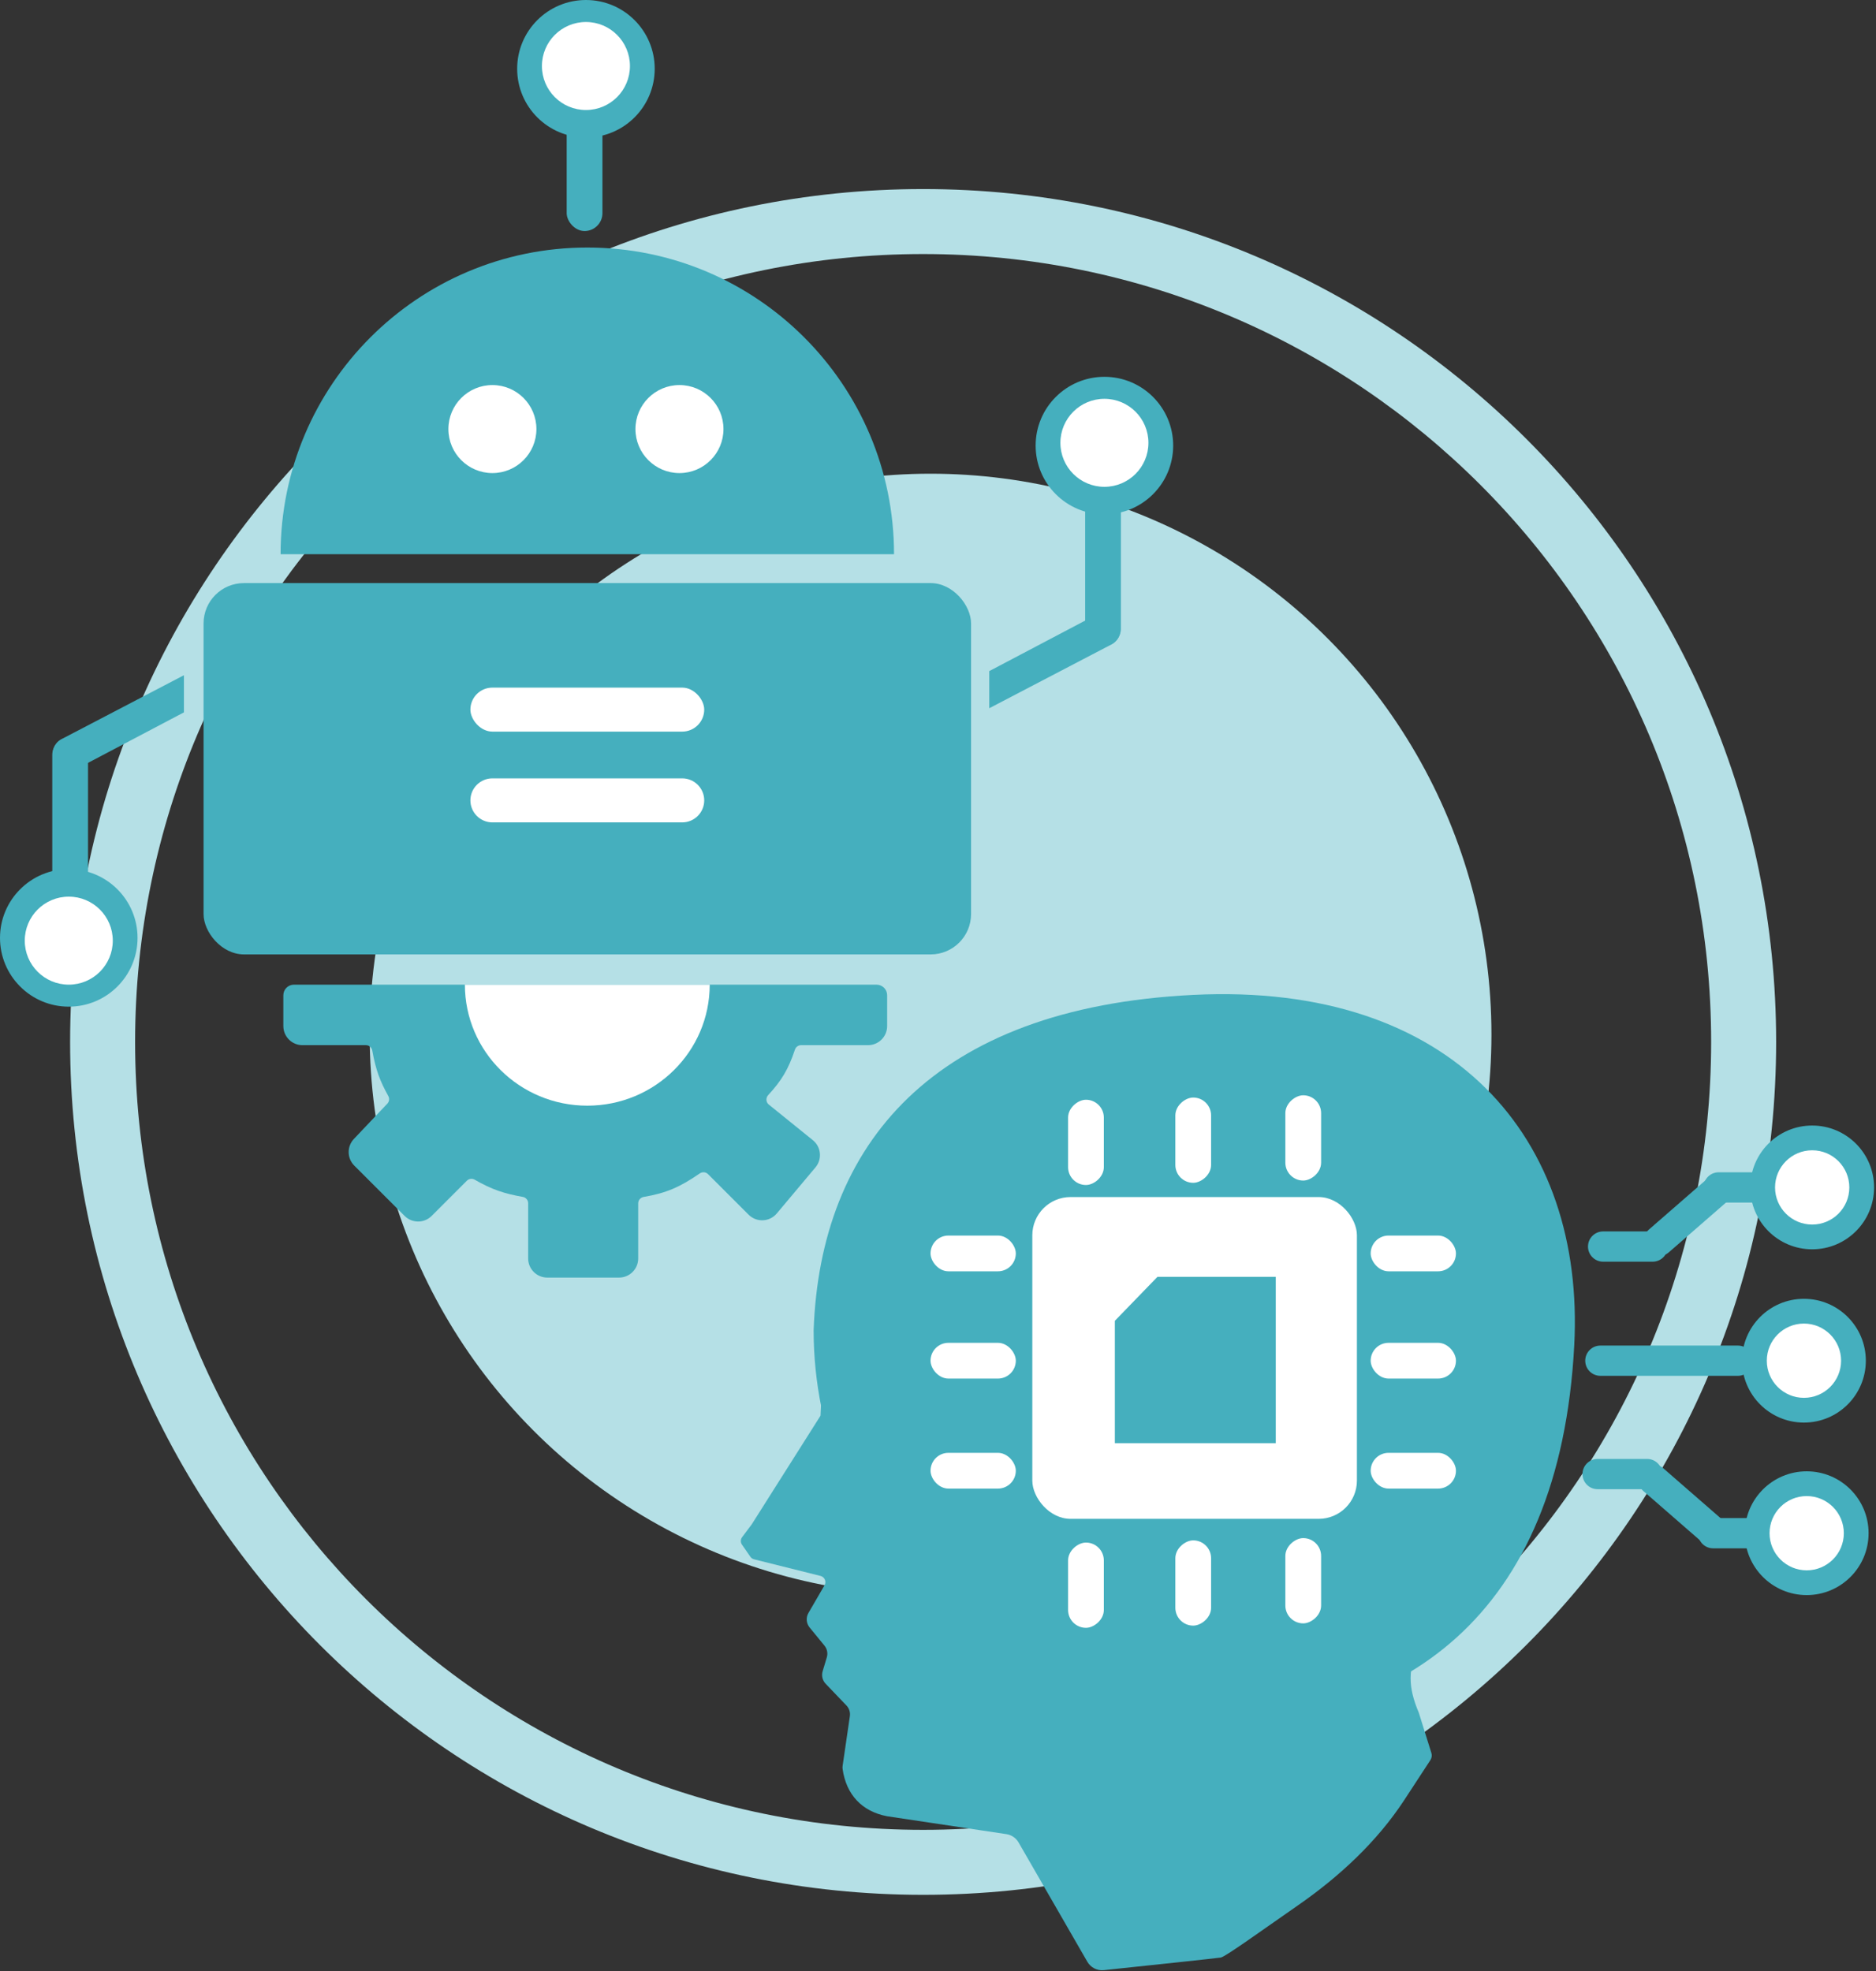
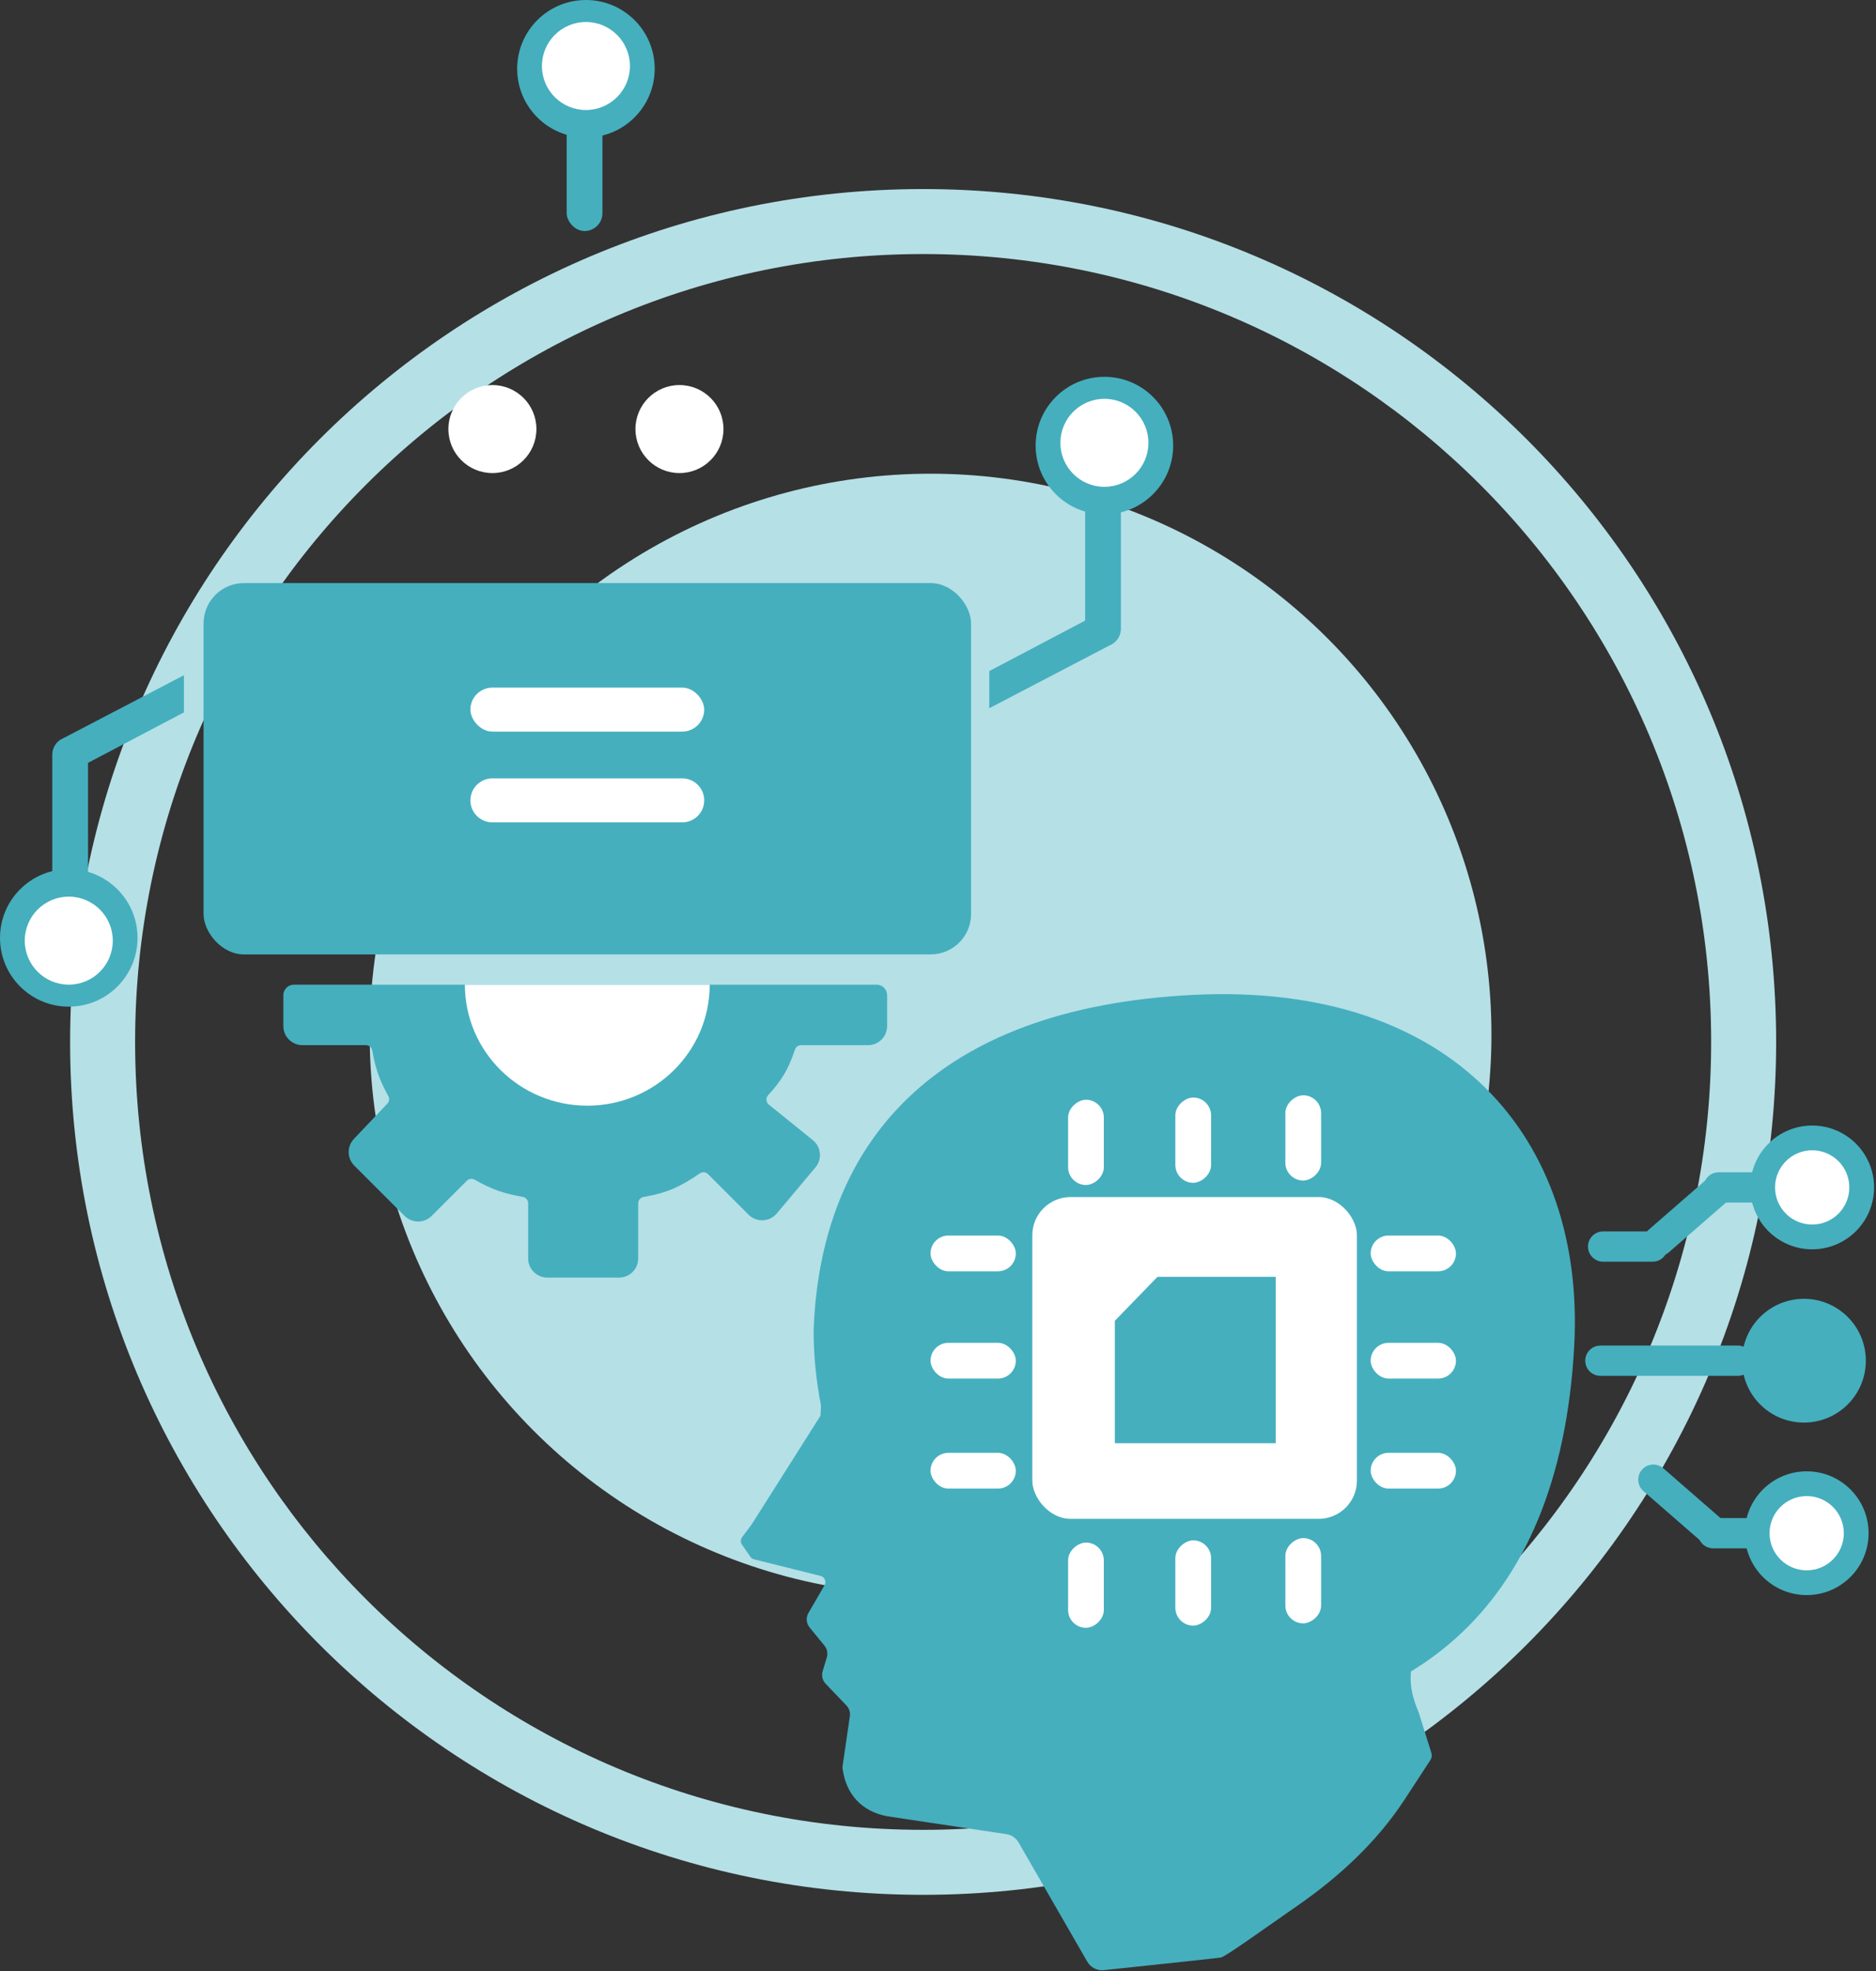
<svg xmlns="http://www.w3.org/2000/svg" width="883" height="928" viewBox="0 0 883 928" fill="none">
  <rect x="0" y="0" width="883" height="928" fill="#333333" stroke="none" />
  <circle cx="438" cy="487" r="264" fill="#B5E0E6" />
  <path d="M836 490.5C836 712.242 656.242 892 434.5 892C212.758 892 33 712.242 33 490.5C33 268.758 212.758 89 434.5 89C656.242 89 836 268.758 836 490.5ZM63.593 490.5C63.593 695.346 229.654 861.407 434.5 861.407C639.346 861.407 805.407 695.346 805.407 490.5C805.407 285.654 639.346 119.593 434.5 119.593C229.654 119.593 63.593 285.654 63.593 490.5Z" fill="#B5E0E6" />
  <path d="M747.44 586.822C747.44 582.889 750.628 579.701 754.561 579.701H777.867C781.8 579.701 784.989 582.889 784.989 586.822V586.822C784.989 590.755 781.8 593.943 777.867 593.943H754.561C750.628 593.943 747.44 590.755 747.44 586.822V586.822Z" fill="#45AFBE" />
  <path d="M746.146 640.555C746.146 636.622 749.334 633.434 753.267 633.434H818.006C821.939 633.434 825.127 636.622 825.127 640.555V640.555C825.127 644.488 821.939 647.677 818.006 647.677H753.267C749.334 647.677 746.146 644.488 746.146 640.555V640.555Z" fill="#45AFBE" />
  <path d="M801.821 558.984C801.821 555.051 805.009 551.863 808.942 551.863H825.774C829.707 551.863 832.896 555.051 832.896 558.984V558.984C832.896 562.917 829.707 566.105 825.774 566.105H808.942C805.009 566.105 801.821 562.917 801.821 558.984V558.984Z" fill="#45AFBE" />
  <path d="M814.721 554.644C817.303 557.611 816.992 562.109 814.025 564.691L785.469 589.552C782.503 592.134 778.005 591.823 775.422 588.857V588.857C772.84 585.89 773.151 581.392 776.117 578.81L804.674 553.949C807.64 551.367 812.138 551.678 814.721 554.644V554.644Z" fill="#45AFBE" />
  <circle cx="852.965" cy="558.984" r="29.133" fill="#45AFBE" />
  <circle cx="852.964" cy="558.984" r="17.48" fill="white" />
-   <path d="M744.851 693.926C744.851 697.859 748.039 701.047 751.972 701.047H775.278C779.211 701.047 782.399 697.859 782.399 693.926V693.926C782.399 689.993 779.211 686.805 775.278 686.805H751.972C748.039 686.805 744.851 689.993 744.851 693.926V693.926Z" fill="#45AFBE" />
  <path d="M799.231 721.764C799.231 725.697 802.42 728.885 806.353 728.885H823.185C827.118 728.885 830.306 725.697 830.306 721.764V721.764C830.306 717.831 827.118 714.643 823.185 714.643H806.353C802.42 714.643 799.231 717.831 799.231 721.764V721.764Z" fill="#45AFBE" />
  <path d="M812.131 726.104C814.713 723.137 814.402 718.639 811.436 716.057L782.879 691.196C779.913 688.614 775.415 688.925 772.832 691.891V691.891C770.25 694.858 770.561 699.356 773.528 701.938L802.084 726.799C805.05 729.381 809.548 729.07 812.131 726.104V726.104Z" fill="#45AFBE" />
  <circle cx="29.133" cy="29.133" r="29.133" transform="matrix(1 0 0 -1 821.243 750.896)" fill="#45AFBE" />
  <circle cx="17.48" cy="17.48" r="17.48" transform="matrix(1 0 0 -1 832.896 739.243)" fill="white" />
  <circle cx="29.133" cy="29.133" r="29.133" transform="matrix(1 0 0 -1 819.948 669.688)" fill="#45AFBE" />
-   <circle cx="17.48" cy="17.48" r="17.48" transform="matrix(1 0 0 -1 831.601 658.035)" fill="white" />
  <path d="M386.196 666.451L353.827 717.595L349.297 723.634C348.523 724.667 348.496 726.08 349.231 727.142L353.183 732.851C353.598 733.45 354.216 733.877 354.922 734.054L386.211 741.876C388.148 742.36 389.08 744.566 388.078 746.293L380.515 759.318C379.259 761.48 379.476 764.194 381.06 766.13L388.061 774.687C389.324 776.23 389.737 778.3 389.164 780.21L387.2 786.756C386.579 788.825 387.118 791.067 388.611 792.628L398.415 802.877C399.692 804.212 400.283 806.062 400.016 807.89L396.614 831.215C396.538 831.736 396.529 832.267 396.602 832.789C398.288 844.741 405.628 852.726 417.5 855L473.683 863.427C476.094 863.789 478.21 865.231 479.427 867.345L511.784 923.494C513.363 926.232 516.396 927.786 519.54 927.456C539.196 925.393 571.272 921.997 574.587 921.523C576.7 921.221 593.94 908.738 610.905 896.965C630.3 883.506 648.1 867.052 661.019 847.293L673.252 828.584C673.906 827.584 674.078 826.343 673.722 825.202L667.811 806.288C662.455 793.585 662.891 785.966 667.811 773.271L726.724 692.994V587.47L685.291 502.661L570.702 480.003L459.351 502.661C417.694 521.198 406.903 540.71 390.08 587.47L386.196 666.451Z" fill="#45AFBE" />
  <path d="M740.967 633.439C734.131 761.618 659.964 812.119 561.64 812.119C463.315 812.119 382.96 724.642 382.96 626.318C386.06 538.767 439.045 474.434 561.64 468.35C684.235 462.265 746.146 536.326 740.967 633.439Z" fill="#45AFBE" />
  <rect x="485.895" y="563.516" width="152.784" height="151.489" rx="18" fill="white" />
  <path d="M524.738 679.399V621.781L544.807 601.065H600.483V679.399H524.738Z" fill="#45AFBE" />
  <rect x="437.987" y="581.643" width="40.138" height="16.832" rx="8.416" fill="white" />
  <rect x="437.987" y="632.139" width="40.138" height="16.832" rx="8.416" fill="white" />
  <rect x="437.987" y="683.931" width="40.138" height="16.832" rx="8.416" fill="white" />
  <rect x="645.153" y="581.643" width="40.138" height="16.832" rx="8.416" fill="white" />
  <rect x="645.153" y="632.139" width="40.138" height="16.832" rx="8.416" fill="white" />
  <rect x="645.153" y="683.931" width="40.138" height="16.832" rx="8.416" fill="white" />
  <rect x="502.727" y="766.305" width="40.138" height="16.832" rx="8.416" transform="rotate(-90 502.727 766.305)" fill="white" />
  <rect x="553.212" y="765.27" width="40.138" height="16.832" rx="8.416" transform="rotate(-90 553.212 765.27)" fill="white" />
  <rect x="604.993" y="764.207" width="40.138" height="16.832" rx="8.416" transform="rotate(-90 604.993 764.207)" fill="white" />
  <rect x="502.727" y="557.845" width="40.138" height="16.832" rx="8.416" transform="rotate(-90 502.727 557.845)" fill="white" />
  <rect x="553.212" y="556.81" width="40.138" height="16.832" rx="8.416" transform="rotate(-90 553.212 556.81)" fill="white" />
  <rect x="604.993" y="555.748" width="40.138" height="16.832" rx="8.416" transform="rotate(-90 604.993 555.748)" fill="white" />
-   <path d="M420.804 260.898H289.384H132.068C132.068 181.166 196.704 116.53 276.436 116.53C356.168 116.53 420.804 181.166 420.804 260.898Z" fill="#45AFBE" />
  <circle cx="231.766" cy="201.986" r="20.716" transform="rotate(180 231.766 201.986)" fill="white" />
  <circle cx="319.811" cy="201.986" r="20.716" transform="rotate(180 319.811 201.986)" fill="white" />
  <path d="M343.117 463.532H275.141H207.165H138.362C135.601 463.532 133.362 465.77 133.362 468.532V483.017C133.362 487.988 137.392 492.017 142.362 492.017H172.236C173.71 492.017 174.962 493.093 175.222 494.544C176.911 503.995 178.976 509.1 182.77 515.972C183.408 517.128 183.238 518.568 182.33 519.527L166.577 536.154C163.224 539.694 163.299 545.26 166.747 548.708L190.443 572.403C193.957 575.918 199.656 575.918 203.171 572.403L219.754 555.82C220.726 554.848 222.234 554.666 223.427 555.348C231.643 560.048 237.296 561.88 246.082 563.448C247.529 563.706 248.598 564.956 248.598 566.426V592.426C248.598 597.397 252.627 601.426 257.598 601.426H291.389C296.36 601.426 300.389 597.397 300.389 592.426V566.467C300.389 564.979 301.482 563.722 302.949 563.471C313.606 561.654 320.049 558.824 329.386 552.387C330.592 551.555 332.222 551.688 333.258 552.724L352.357 571.823C356.091 575.556 362.221 575.289 365.615 571.245L383.836 549.535C387.073 545.678 386.516 539.916 382.601 536.75L361.859 519.98C360.486 518.87 360.369 516.824 361.566 515.527C367.874 508.695 371.076 503.382 374.162 494.116C374.577 492.872 375.732 492.017 377.045 492.017H408.567C413.537 492.017 417.567 487.988 417.567 483.017V468.532C417.567 465.77 415.328 463.532 412.567 463.532H343.117Z" fill="#45AFBE" />
  <path d="M334.053 463.532H281.603H218.817C218.817 494.996 244.614 520.502 276.435 520.502C308.257 520.502 334.053 494.996 334.053 463.532Z" fill="white" />
  <rect x="95.814" y="274.494" width="361.244" height="174.796" rx="19" fill="#45AFBE" />
  <rect x="221.408" y="323.696" width="110.056" height="20.716" rx="10.358" fill="white" />
  <path d="M221.408 376.782C221.408 371.061 226.045 366.423 231.766 366.423H321.106C326.827 366.423 331.464 371.061 331.464 376.782V376.782C331.464 382.502 326.827 387.14 321.106 387.14H231.766C226.045 387.14 221.408 382.502 221.408 376.782V376.782Z" fill="white" />
  <path d="M86.57 335.348L36.331 361.809C32.514 363.82 27.79 362.372 25.754 358.569V358.569C23.694 354.72 25.171 349.929 29.041 347.908L86.569 317.869L86.57 335.348Z" fill="#45AFBE" />
  <rect x="24.601" y="347.001" width="16.832" height="84.161" rx="8.416" fill="#45AFBE" />
  <circle cx="32.37" cy="441.52" r="32.37" fill="#45AFBE" />
  <circle cx="32.369" cy="442.815" r="20.716" fill="white" />
  <path d="M465.625 315.927L515.864 289.466C519.68 287.456 524.404 288.903 526.44 292.706V292.706C528.501 296.555 527.024 301.346 523.154 303.367L465.625 333.406L465.625 315.927Z" fill="#45AFBE" />
  <rect x="527.594" y="304.274" width="16.832" height="84.161" rx="8.416" transform="rotate(180 527.594 304.274)" fill="#45AFBE" />
  <circle cx="519.825" cy="209.755" r="32.37" transform="rotate(180 519.825 209.755)" fill="#45AFBE" />
  <circle cx="519.825" cy="208.46" r="20.716" transform="rotate(180 519.825 208.46)" fill="white" />
  <rect x="283.557" y="108.762" width="16.832" height="66.034" rx="8.416" transform="rotate(180 283.557 108.762)" fill="#45AFBE" />
  <circle cx="275.789" cy="32.37" r="32.37" transform="rotate(180 275.789 32.37)" fill="#45AFBE" />
  <circle cx="275.788" cy="31.075" r="20.716" transform="rotate(180 275.788 31.075)" fill="white" />
</svg>